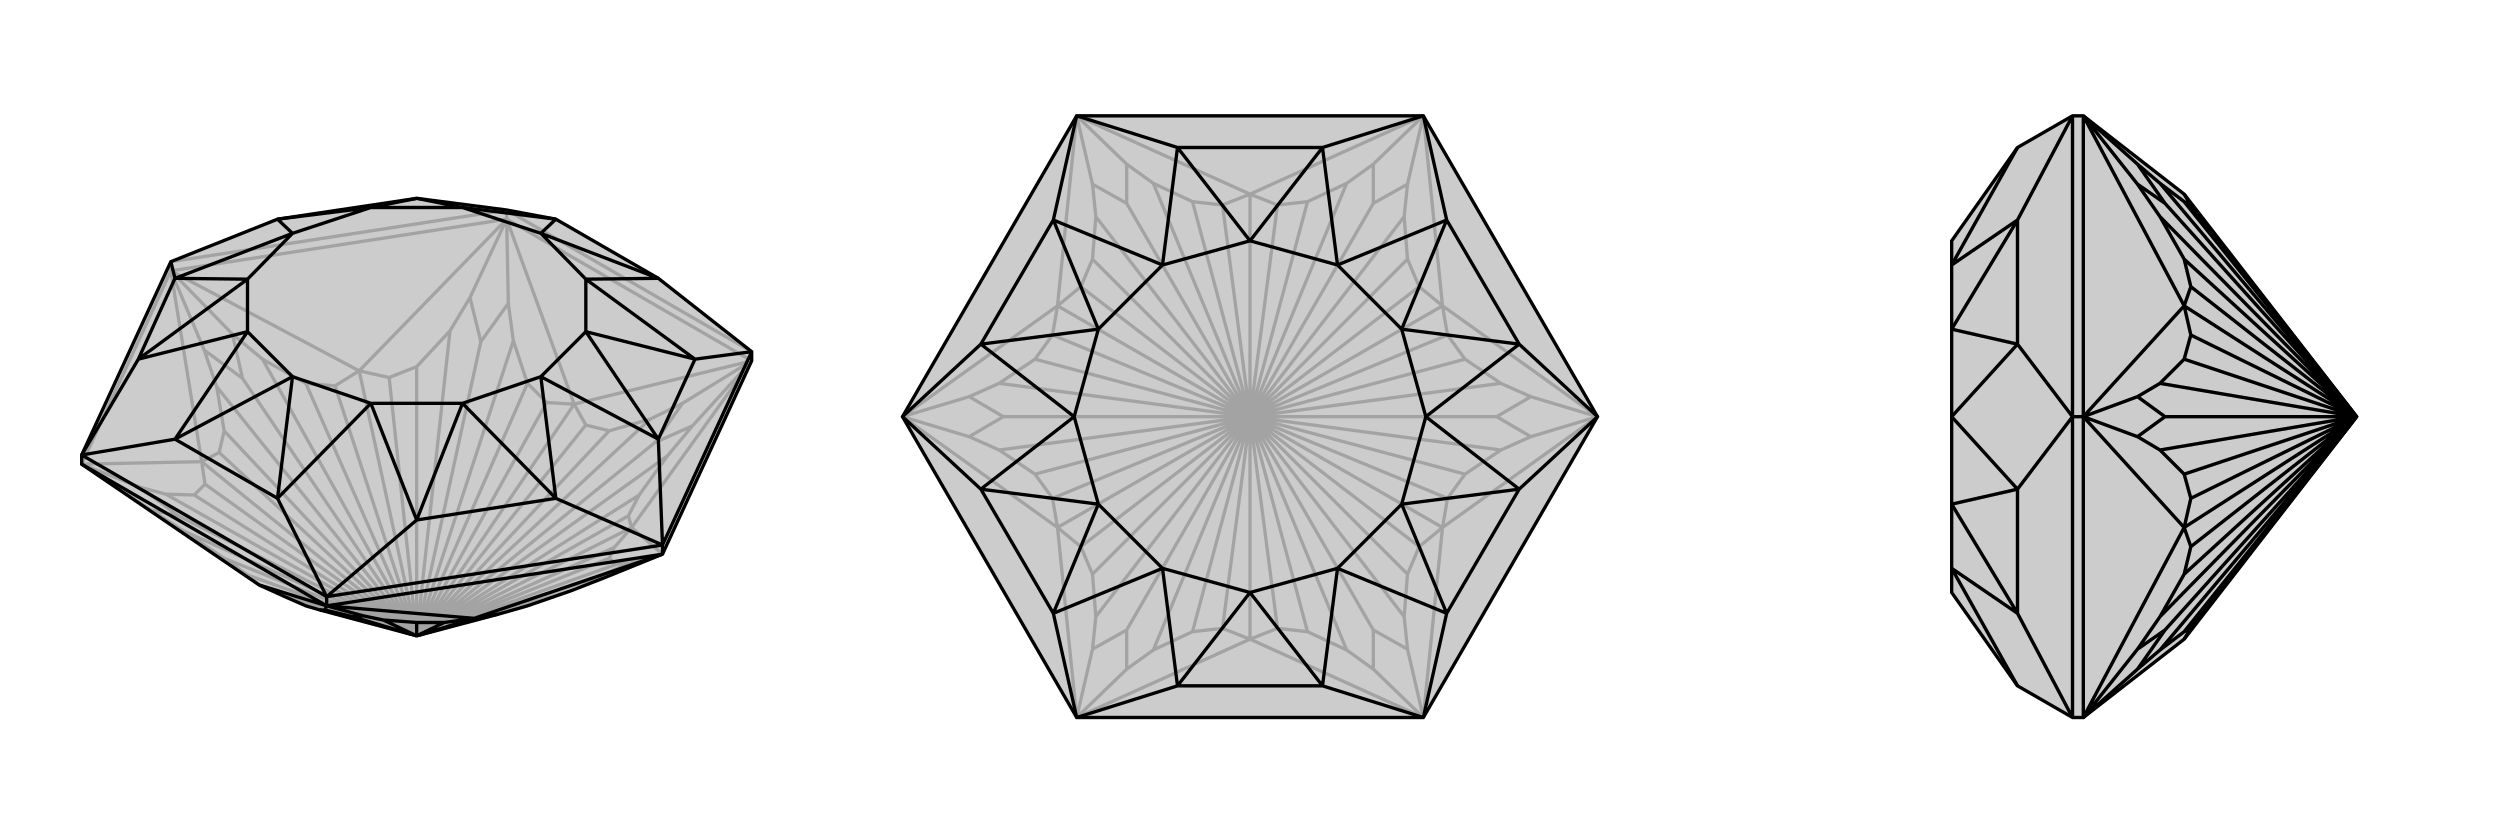
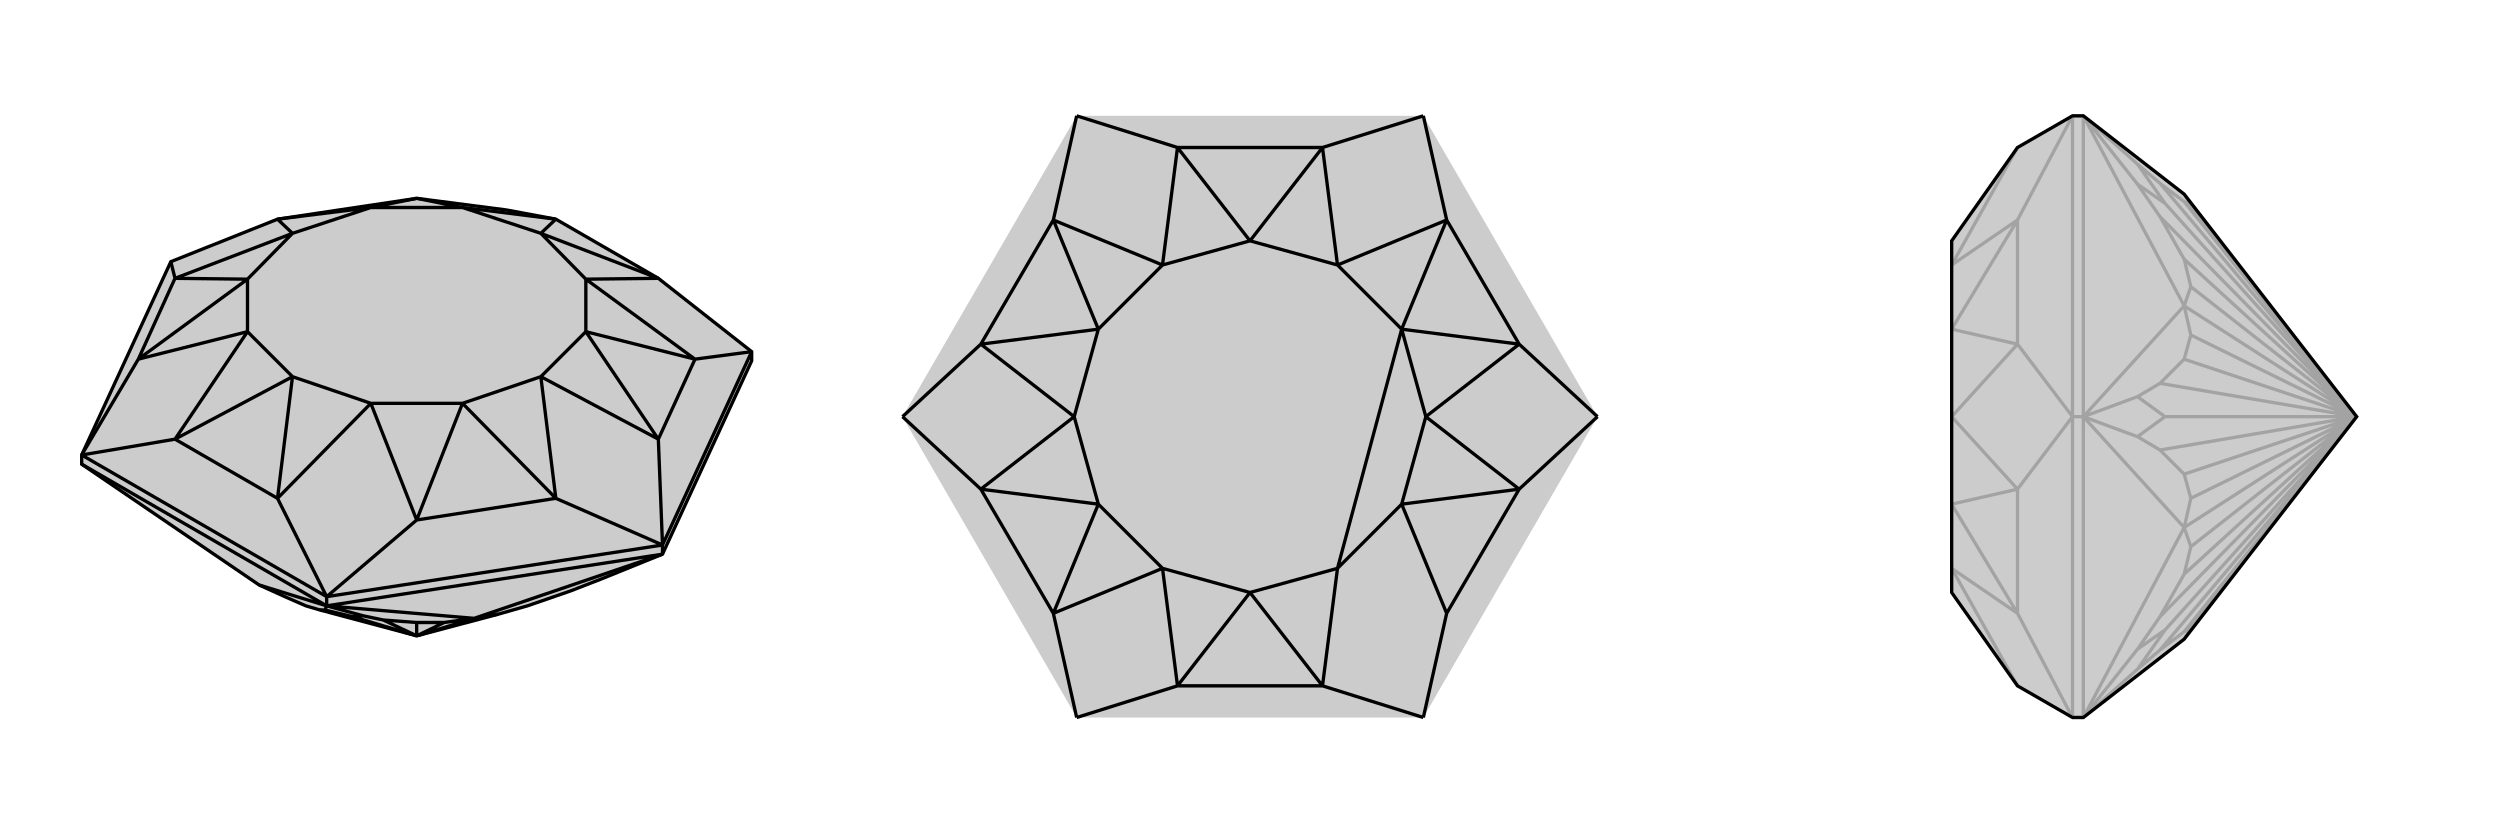
<svg xmlns="http://www.w3.org/2000/svg" viewBox="0 0 3000 1000">
  <g stroke="currentColor" stroke-width="4" fill="none" transform="translate(0 -5)">
    <path fill="currentColor" stroke="none" fill-opacity=".2" d="M902,438L902,427L790,339L667,268L608,257L500,243L333,268L205,319L98,551L98,562L311,707L344,722L367,732L384,737L500,768L598,742L633,732L685,714L721,700L795,670z" />
-     <path stroke-opacity=".2" d="M608,268L608,257M205,330L205,319M608,268L902,438M608,268L205,330M98,562L205,330M98,562L181,617M902,438L758,638M902,438L831,516M795,670L758,638M795,670L755,681M608,268L689,490M608,268L610,369M902,438L689,490M902,438L819,489M205,330L431,450M205,330L279,406M608,268L431,450M608,268L564,362M98,562L242,559M98,562L169,590M205,330L242,559M205,330L245,425M311,707L297,695M311,707L500,768M344,722L500,768M367,732L500,768M500,768L633,732M721,700L709,701M500,768L685,714M755,681L709,701M755,681L740,682M500,768L709,701M740,682L731,675M500,768L740,682M731,675L737,662M500,768L731,675M758,638L737,662M500,768L737,662M758,638L754,624M500,768L758,638M754,624L767,599M500,768L754,624M767,599L801,552M500,768L767,599M831,516L786,536M831,516L801,552M500,768L801,552M819,489L786,536M819,489L780,508M500,768L786,536M780,508L731,522M500,768L780,508M731,522L703,515M500,768L731,522M689,490L703,515M500,768L703,515M689,490L656,488M500,768L689,490M656,488L633,465M500,768L656,488M633,465L616,414M500,768L633,465M610,369L577,415M610,369L616,414M500,768L616,414M564,362L577,415M564,362L540,402M500,768L577,415M540,402L500,445M500,768L540,402M500,445L467,458M500,768L500,445M431,450L467,458M500,768L467,458M431,450L402,468M500,768L431,450M402,468L367,465M500,768L402,468M367,465L315,436M500,768L367,465M279,406L291,459M279,406L315,436M500,768L315,436M245,425L291,459M245,425L260,469M500,768L291,459M260,469L269,522M500,768L260,469M269,522L263,548M500,768L269,522M242,559L263,548M500,768L263,548M242,559L246,586M500,768L242,559M246,586L233,599M500,768L246,586M233,599L199,598M500,768L233,599M169,590L214,624M169,590L199,598M500,768L199,598M181,617L214,624M181,617L220,642M500,768L214,624M220,642L269,675M500,768L220,642M297,695L269,675M500,768L297,695M500,768L269,675M608,257L205,319M608,257L902,427" />
    <path d="M902,438L902,427L790,339L667,268L608,257L500,243L333,268L205,319L98,551L98,562L311,707L344,722L367,732L384,737L500,768L598,742L633,732L685,714L721,700L795,670z" />
    <path d="M392,732L392,721M795,670L795,659M98,562L392,732M392,732L795,670M392,732L311,707M392,732L390,737M795,670L569,747M392,732L569,747M392,732L436,744M390,737L423,745M390,737L384,737M436,744L423,745M436,744L460,749M500,768L423,745M460,749L500,752M500,768L460,749M500,752L533,752M500,768L500,752M569,747L533,752M500,768L533,752M569,747L598,742M500,768L569,747M392,721L98,551M902,427L795,659M795,659L392,721M902,427L834,436M795,659L790,532M795,659L667,603M392,721L333,603M392,721L500,629M98,551L210,532M98,551L166,436M205,319L210,339M790,532L834,436M500,629L667,603M210,532L333,603M210,339L166,436M790,339L703,340M790,339L649,285M667,268L555,254M667,268L649,285M790,532L649,457M790,532L703,403M834,436L703,340M834,436L703,403M500,629L445,489M500,629L555,489M667,603L649,457M667,603L555,489M210,532L297,403M210,532L351,457M333,603L445,489M333,603L351,457M210,339L351,285M210,339L297,340M166,436L297,403M166,436L297,340M500,243L555,254M500,243L445,254M333,268L351,285M333,268L445,254M649,285L703,340M649,285L555,254M703,403L649,457M703,340L703,403M555,489L445,489M649,457L555,489M351,457L297,403M445,489L351,457M297,340L351,285M297,403L297,340M555,254L445,254M351,285L445,254" />
  </g>
  <g stroke="currentColor" stroke-width="4" fill="none" transform="translate(1000 0)">
    <path fill="currentColor" stroke="none" fill-opacity=".2" d="M708,139L917,500L708,861L292,861L83,500L292,139z" />
-     <path stroke-opacity=".2" d="M708,861L500,767M708,861L648,803M292,861L500,767M292,861L352,803M917,500L731,633M917,500L837,524M708,861L731,633M708,861L689,779M708,139L731,367M708,139L689,221M917,500L731,367M917,500L837,476M292,139L500,233M292,139L352,197M708,139L500,233M708,139L648,197M83,500L269,367M83,500L163,476M292,139L269,367M292,139L311,221M292,861L269,633M292,861L311,779M83,500L269,633M83,500L163,524M500,767L467,754M500,767L533,754M500,767L500,500M533,754L569,758M533,754L500,500M569,758L616,780M569,758L500,500M648,803L648,756M648,803L616,780M500,500L616,780M689,779L648,756M689,779L685,740M500,500L648,756M685,740L689,689M500,500L685,740M689,689L703,656M500,500L689,689M731,633L703,656M500,500L703,656M731,633L737,598M500,500L731,633M737,598L758,569M500,500L737,598M758,569L801,540M500,500L758,569M837,524L796,500M837,524L801,540M500,500L801,540M837,476L796,500M837,476L801,460M500,500L796,500M801,460L758,431M500,500L801,460M758,431L737,402M500,500L758,431M731,367L737,402M500,500L737,402M731,367L703,344M500,500L731,367M703,344L689,311M500,500L703,344M689,311L685,260M500,500L689,311M689,221L648,244M689,221L685,260M500,500L685,260M648,197L648,244M648,197L616,220M500,500L648,244M616,220L569,242M500,500L616,220M569,242L533,246M500,500L569,242M500,233L533,246M500,500L533,246M500,233L467,246M500,500L500,233M467,246L431,242M500,500L467,246M431,242L384,220M500,500L431,242M352,197L352,244M352,197L384,220M500,500L384,220M311,221L352,244M311,221L315,260M500,500L352,244M315,260L311,311M500,500L315,260M311,311L297,344M500,500L311,311M269,367L297,344M500,500L297,344M269,367L263,402M500,500L269,367M263,402L242,431M500,500L263,402M242,431L199,460M500,500L242,431M163,476L204,500M163,476L199,460M500,500L199,460M163,524L204,500M163,524L199,540M500,500L204,500M199,540L242,569M500,500L199,540M242,569L263,598M500,500L242,569M269,633L263,598M500,500L263,598M269,633L297,656M500,500L269,633M297,656L311,689M500,500L297,656M311,689L315,740M500,500L311,689M311,779L352,756M311,779L315,740M500,500L315,740M352,803L352,756M352,803L384,780M500,500L352,756M384,780L431,758M500,500L384,780M467,754L431,758M500,500L467,754M500,500L431,758" />
-     <path d="M708,139L917,500L708,861L292,861L83,500L292,139z" />
-     <path d="M292,139L264,264M292,139L413,177M708,139L587,177M708,139L736,264M917,500L823,413M917,500L823,587M708,861L587,823M708,861L736,736M292,861L413,823M292,861L264,736M83,500L177,587M83,500L177,413M587,177L413,177M823,413L736,264M736,736L823,587M413,823L587,823M177,587L264,736M264,264L177,413M587,177L605,318M587,177L500,289M413,177L395,318M413,177L500,289M823,413L711,500M823,413L682,395M736,264L605,318M736,264L682,395M736,736L605,682M736,736L682,605M823,587L711,500M823,587L682,605M413,823L395,682M413,823L500,711M587,823L605,682M587,823L500,711M177,587L289,500M177,587L318,605M264,736L395,682M264,736L318,605M264,264L395,318M264,264L318,395M177,413L289,500M177,413L318,395M500,289L605,318M500,289L395,318M682,395L711,500M605,318L682,395M682,605L605,682M711,500L682,605M500,711L395,682M605,682L500,711M318,605L289,500M395,682L318,605M395,318L318,395M289,500L318,395" />
+     <path d="M292,139L264,264M292,139L413,177M708,139L587,177M708,139L736,264M917,500L823,413M917,500L823,587M708,861L587,823M708,861L736,736M292,861L413,823M292,861L264,736M83,500L177,587M83,500L177,413M587,177L413,177M823,413L736,264M736,736L823,587M413,823L587,823M177,587L264,736M264,264L177,413M587,177L605,318M587,177L500,289M413,177L395,318M413,177L500,289M823,413L711,500M823,413L682,395M736,264L605,318M736,264L682,395L605,682M736,736L682,605M823,587L711,500M823,587L682,605M413,823L395,682M413,823L500,711M587,823L605,682M587,823L500,711M177,587L289,500M177,587L318,605M264,736L395,682M264,736L318,605M264,264L395,318M264,264L318,395M177,413L289,500M177,413L318,395M500,289L605,318M500,289L395,318M682,395L711,500M605,318L682,395M682,605L605,682M711,500L682,605M500,711L395,682M605,682L500,711M318,605L289,500M395,682L318,605M395,318L318,395M289,500L318,395" />
  </g>
  <g stroke="currentColor" stroke-width="4" fill="none" transform="translate(2000 0)">
    <path fill="currentColor" stroke="none" fill-opacity=".2" d="M621,767L828,500L621,233L500,139L487,139L421,177L342,289L342,318L342,395L342,500L342,605L342,682L342,711L421,823L487,861L500,861z" />
    <path stroke-opacity=".2" d="M500,500L487,500M500,139L500,500M500,861L500,500M500,861L565,803M500,139L565,197M500,500L621,367M500,500L565,476M500,139L621,367M500,139L565,221M500,861L621,633M500,861L565,779M500,500L621,633M500,500L565,524M621,767L629,754M621,233L629,246M629,246L621,242M828,500L629,246M621,242L592,220M828,500L621,242M565,197L598,244M565,197L592,220M828,500L592,220M565,221L598,244M565,221L592,260M828,500L598,244M592,260L621,311M828,500L592,260M621,311L629,344M828,500L621,311M621,367L629,344M828,500L629,344M621,367L629,402M828,500L621,367M629,402L621,431M828,500L629,402M621,431L592,460M828,500L621,431M565,476L598,500M565,476L592,460M828,500L592,460M565,524L598,500M565,524L592,540M828,500L598,500M592,540L621,569M828,500L592,540M621,569L629,598M828,500L621,569M621,633L629,598M828,500L629,598M621,633L629,656M828,500L621,633M629,656L621,689M828,500L629,656M621,689L592,740M828,500L621,689M565,779L598,756M565,779L592,740M828,500L592,740M565,803L598,756M565,803L592,780M828,500L598,756M592,780L621,758M828,500L592,780M629,754L621,758M828,500L629,754M828,500L621,758M487,861L487,500M487,139L487,500M487,139L421,264M487,861L421,736M487,500L421,587M487,500L421,413M421,587L421,736M421,264L421,413M421,177L342,318M421,823L342,682M421,587L342,500M421,587L342,605M421,736L342,682M421,736L342,605M421,264L342,318M421,264L342,395M421,413L342,500M421,413L342,395" />
    <path d="M621,767L828,500L621,233L500,139L487,139L421,177L342,289L342,318L342,395L342,500L342,605L342,682L342,711L421,823L487,861L500,861z" />
-     <path d="M500,500L487,500M500,861L500,500M500,500L500,139M500,861L565,803M500,500L621,633M500,500L565,524M500,861L621,633M500,861L565,779M500,139L621,367M500,139L565,221M500,500L621,367M500,500L565,476M500,139L565,197M621,767L629,754M629,754L621,758M629,754L828,500M621,758L592,780M621,758L828,500M565,803L598,756M565,803L592,780M828,500L592,780M565,779L598,756M565,779L592,740M828,500L598,756M592,740L621,689M828,500L592,740M621,689L629,656M828,500L621,689M621,633L629,656M828,500L629,656M621,633L629,598M828,500L621,633M629,598L621,569M828,500L629,598M621,569L592,540M828,500L621,569M565,524L598,500M565,524L592,540M828,500L592,540M565,476L598,500M565,476L592,460M828,500L598,500M592,460L621,431M828,500L592,460M621,431L629,402M828,500L621,431M621,367L629,402M828,500L629,402M621,367L629,344M828,500L621,367M629,344L621,311M828,500L629,344M621,311L592,260M828,500L621,311M565,221L598,244M565,221L592,260M828,500L592,260M565,197L598,244M565,197L592,220M828,500L598,244M592,220L621,242M828,500L592,220M621,242L629,246M828,500L621,242M621,233L629,246M828,500L629,246M487,139L487,500M487,500L487,861M487,139L421,264M487,500L421,413M487,500L421,587M487,861L421,736M421,413L421,264M421,736L421,587M421,177L342,318M421,413L342,500M421,413L342,395M421,264L342,318M421,264L342,395M421,736L342,682M421,736L342,605M421,587L342,500M421,587L342,605M421,823L342,682" />
  </g>
</svg>